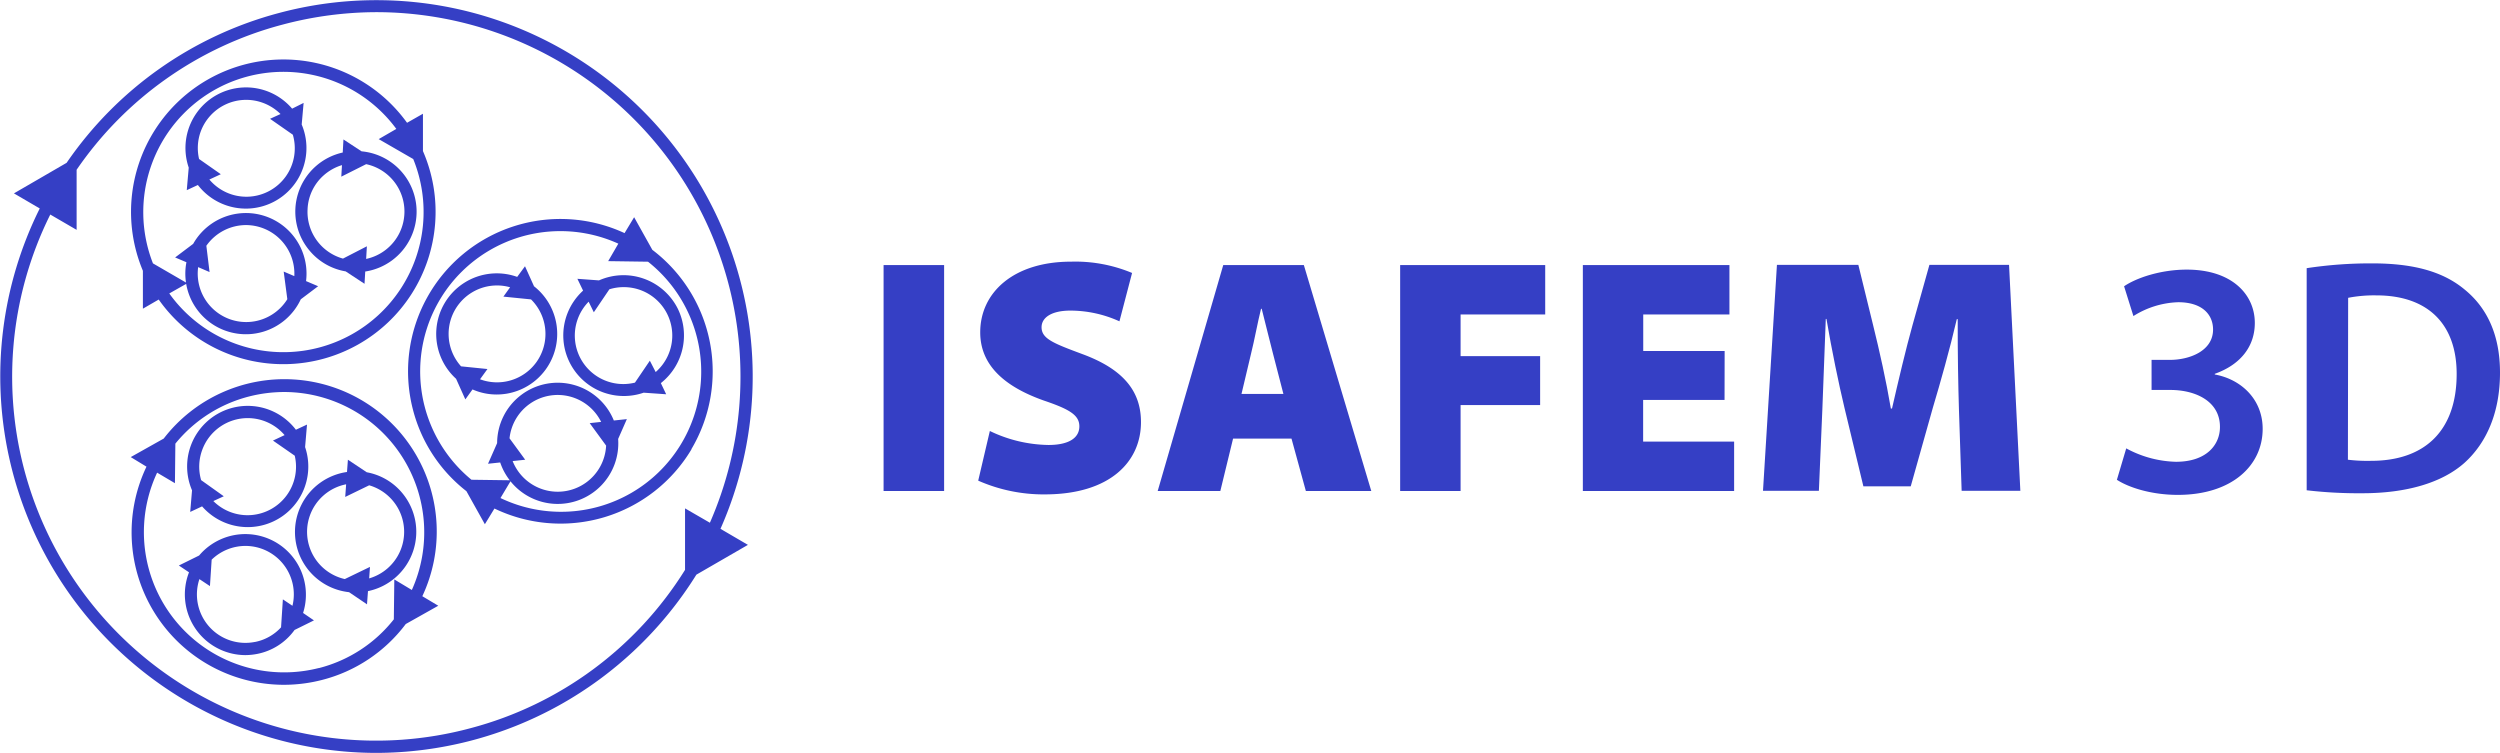
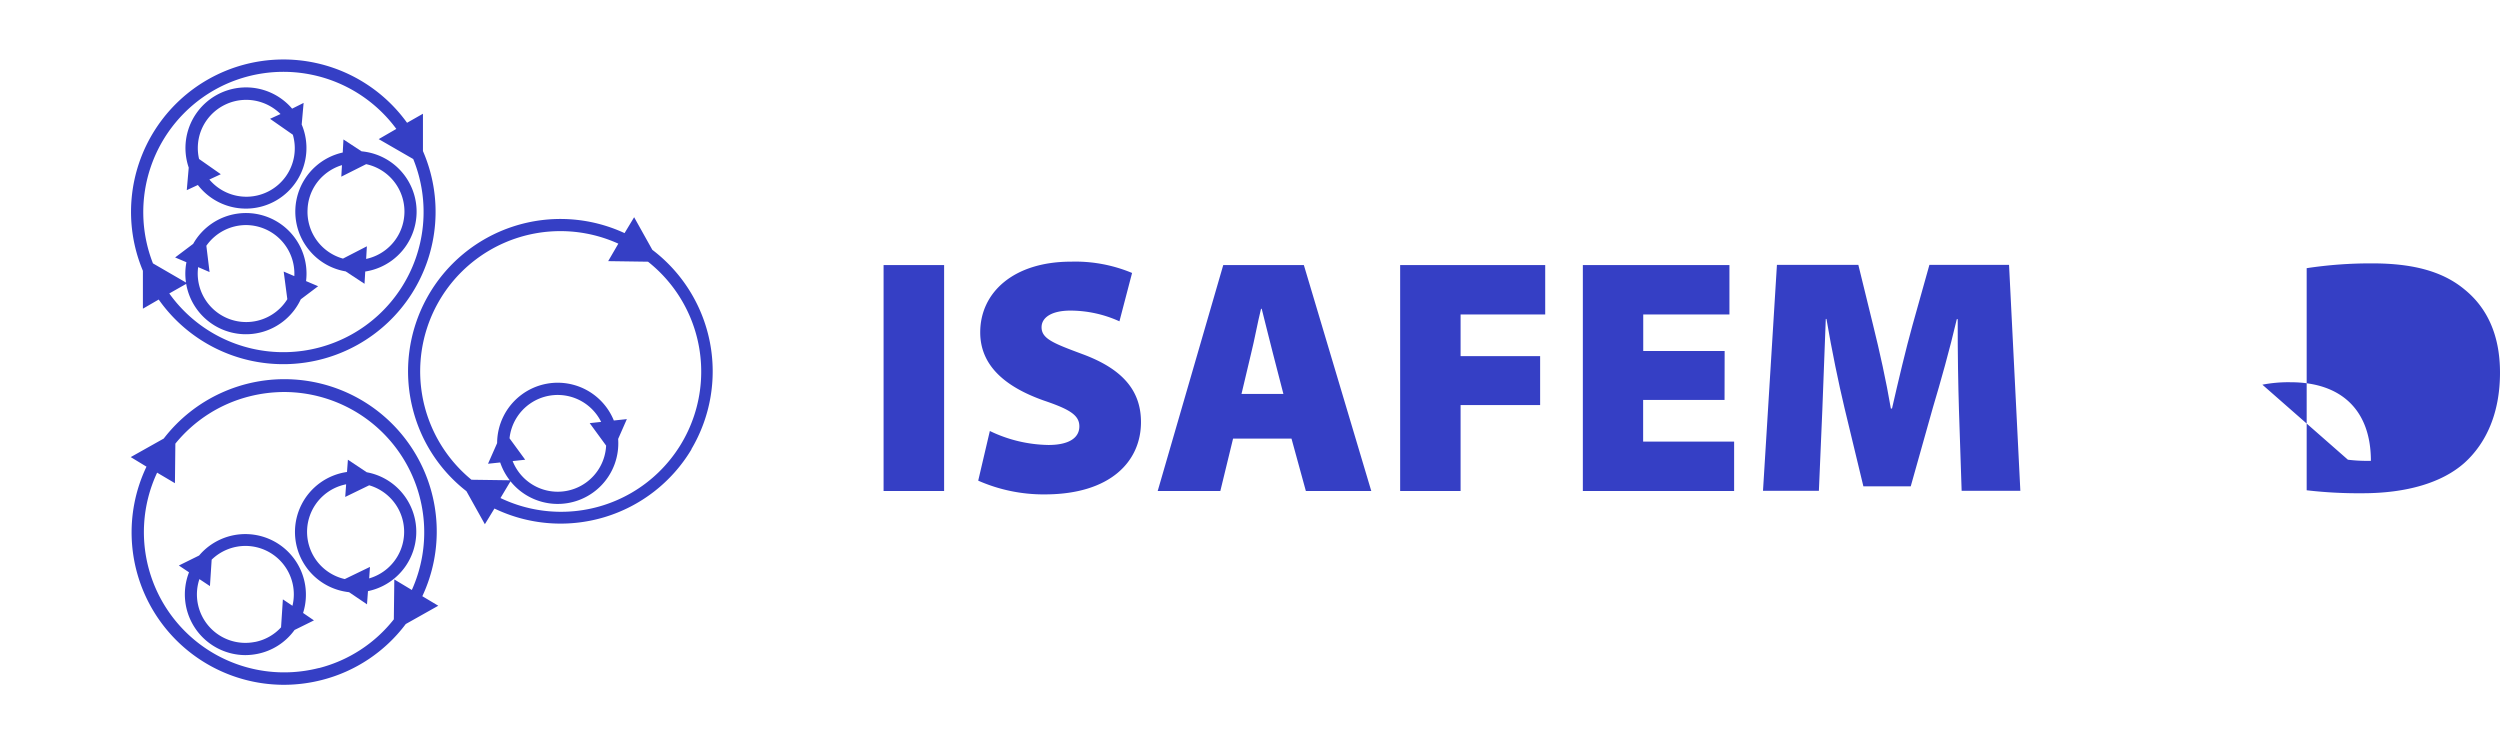
<svg xmlns="http://www.w3.org/2000/svg" id="Ebene_1" data-name="Ebene 1" viewBox="0 0 522.05 157.22">
  <defs>
    <style>.cls-1{fill:#353fc5;}</style>
  </defs>
  <title>ISAFEM_3D</title>
  <path class="cls-1" d="M197.15,55.35v47.18H184.51V55.35Z" />
  <path class="cls-1" d="M206.7,90a29.07,29.07,0,0,0,12.23,2.92c4.33,0,6.46-1.51,6.46-3.89s-2.12-3.59-7.45-5.4c-7.95-2.82-13.25-7.22-13.25-14.23,0-8.35,7-14.76,18.95-14.76A30.74,30.74,0,0,1,236.4,57l-2.64,10.1a24.78,24.78,0,0,0-10.26-2.24c-3.85,0-6,1.41-6,3.48,0,2.4,2.51,3.36,8.46,5.58,8.5,3.12,12.3,7.67,12.3,14.23,0,8.16-6.33,15.09-20.11,15.09a33.85,33.85,0,0,1-13.88-2.87Z" />
  <path class="cls-1" d="M257.49,91.59l-2.66,10.94H241.75l13.69-47.18h16.83l14.08,47.18H272.69l-3-10.94ZM268,82.26l-2.19-8.48c-.71-2.66-1.61-6.51-2.34-9.3h-.14c-.7,2.79-1.4,6.67-2.08,9.35l-2,8.43Z" />
  <path class="cls-1" d="M292.38,55.35h30.29V65.67H305v8.7h16.61V84.59H305v17.94H292.38Z" />
  <path class="cls-1" d="M360.12,83.51h-17v8.7h19v10.32H330.53V55.35h30.61V65.67h-18v7.62h17Z" />
  <path class="cls-1" d="M409.07,85.64c-.16-5.35-.28-11.65-.26-19h-.19c-1.46,6.28-3.45,13.32-5,18.5L399,101.55h-9.89l-3.95-16.4c-1.21-5.07-2.66-12.06-3.76-18.55h-.14c-.27,6.65-.51,13.69-.72,19l-.72,16.89H368.15l2.91-47.18h17l3.11,12.7c1.3,5.25,2.7,11.5,3.68,17.3h.24c1.32-5.76,2.89-12.43,4.28-17.4l3.53-12.6h16.63l2.36,47.18H409.63Z" />
-   <path class="cls-1" d="M444,93.63a22.91,22.91,0,0,0,10.37,2.8c6.57,0,9.22-3.71,9.2-7.29,0-5.36-5.09-7.7-10.34-7.71h-3.94V75.15h3.84c4,0,9-1.81,9-6.33,0-3.14-2.26-5.71-7.28-5.71A18.51,18.51,0,0,0,445.5,66l-1.95-6.22c2.59-1.77,7.66-3.48,13.1-3.48,9.41,0,14.2,5.19,14.2,11.14,0,4.74-2.8,8.64-8.36,10.62v.14c5.52,1,10,5.2,10,11.35,0,7.69-6.46,13.79-17.71,13.79-5.55,0-10.28-1.55-12.73-3.15Z" />
-   <path class="cls-1" d="M481.68,56a88.77,88.77,0,0,1,13.74-1c8.86,0,14.89,1.84,19.23,5.45,4.6,3.73,7.4,9.36,7.4,17.36,0,8.46-2.89,14.71-7.35,18.78C510,100.82,502.5,103,493.33,103a93.58,93.58,0,0,1-11.65-.62Zm8.61,40a33.85,33.85,0,0,0,4.8.23C506.29,96.25,513,90,513,78.09c0-10.41-6-16.41-16.78-16.41a28.57,28.57,0,0,0-5.88.51Z" />
-   <path class="cls-1" d="M150.45,110.43A78.58,78.58,0,0,0,58.27,2.71,78,78,0,0,0,13.91,34l-11,6.38L8.3,43.53A78.64,78.64,0,0,0,78.48,157.22,78.9,78.9,0,0,0,145.42,120l10.76-6.22ZM98.29,152.05A76,76,0,0,1,10.5,44.8L16,48V35.45A75.43,75.43,0,0,1,58.93,5.16a76.62,76.62,0,0,1,19.8-2.62,76.1,76.1,0,0,1,69.51,106.62l-5.19-3V119A75.5,75.5,0,0,1,98.29,152.05Z" />
+   <path class="cls-1" d="M481.68,56a88.77,88.77,0,0,1,13.74-1c8.86,0,14.89,1.84,19.23,5.45,4.6,3.73,7.4,9.36,7.4,17.36,0,8.46-2.89,14.71-7.35,18.78C510,100.82,502.5,103,493.33,103a93.58,93.58,0,0,1-11.65-.62Zm8.61,40a33.85,33.85,0,0,0,4.8.23c0-10.41-6-16.41-16.78-16.41a28.57,28.57,0,0,0-5.88.51Z" />
  <path class="cls-1" d="M29.84,64.46l3.3-1.91a31.81,31.81,0,0,0,55.18-31v-7.8L85,25.64A31.82,31.82,0,0,0,29.84,56.55ZM44.55,18.92a29.28,29.28,0,0,1,38.21,8l-3.68,2.13,7.21,4.16A29.28,29.28,0,0,1,35.35,61.28l3.53-2A12.65,12.65,0,0,0,62.81,62.5l3.62-2.73L63.91,58.7a12.65,12.65,0,0,0-23.57-7.78l-3.77,2.84,2.36,1A12.48,12.48,0,0,0,38.84,59l-6.9-4A29.33,29.33,0,0,1,44.55,18.92Zm-.79,37.89-.67-5.49A10.14,10.14,0,0,1,51.37,47,10.14,10.14,0,0,1,61.46,57.66l-2.22-.95L60,62.48a10.12,10.12,0,0,1-18.62-6.7Z" />
  <path class="cls-1" d="M39,39.71l2.32-1.08A12.65,12.65,0,0,0,63,26l.4-4.51L61,22.69A12.65,12.65,0,0,0,39.41,35Zm2.89-12.18a10.12,10.12,0,0,1,13-6.06,10.29,10.29,0,0,1,3.69,2.34l-2.19,1,4.76,3.32a10.11,10.11,0,0,1-17.43,9.36l2.39-1.11-4.54-3.18A10.09,10.09,0,0,1,41.89,27.53Z" />
  <path class="cls-1" d="M64.88,52.61a12.51,12.51,0,0,0,7.3,4.06l3.94,2.59.15-2.56a12.65,12.65,0,0,0-.77-25.1l-3.78-2.48-.15,2.73a12.64,12.64,0,0,0-6.69,20.76Zm-.65-9a10,10,0,0,1,3.37-7,10.21,10.21,0,0,1,3.81-2.13l-.14,2.41,5.19-2.61a10.12,10.12,0,0,1,0,19.79l.15-2.64L71.62,54a10.13,10.13,0,0,1-7.39-10.34Z" />
  <path class="cls-1" d="M144.36,93.82a31.86,31.86,0,0,0-8.14-41.65l-3.8-6.81-2,3.32A31.82,31.82,0,0,0,86.18,85.34,31.53,31.53,0,0,0,97.4,102.57l3.85,6.9,2-3.28a31.84,31.84,0,0,0,41.15-12.37ZM104.51,104l2.09-3.5a12.65,12.65,0,0,0,22.48-8.84l1.82-4.14-2.72.29a12.65,12.65,0,0,0-24.37,4.72l-1.9,4.31,2.54-.27a12.57,12.57,0,0,0,2,3.72l-8-.11a29.28,29.28,0,0,1,30.67-49.3L127,54.53l8.32.12A29.27,29.27,0,0,1,104.51,104Zm1.89-12.47a10.12,10.12,0,0,1,19.13-3.43l-2.39.26,3.43,4.69a10.12,10.12,0,0,1-19.52,3.23l2.62-.28Z" />
-   <path class="cls-1" d="M111.49,59.73l-1.86-4.13L108,57.82A12.65,12.65,0,0,0,95.24,79.1l1.93,4.3,1.5-2.08a12.48,12.48,0,0,0,5,1.06,13.09,13.09,0,0,0,2.06-.16,12.65,12.65,0,0,0,5.72-22.49ZM112,75.64a10.13,10.13,0,0,1-11.76,3.56l1.55-2.14-5.51-.56a10.12,10.12,0,0,1,5.88-16.76,10.19,10.19,0,0,1,1.65-.13,9.91,9.91,0,0,1,2.71.38l-1.4,1.95,5.77.58A10.13,10.13,0,0,1,112,75.64Z" />
-   <path class="cls-1" d="M141.58,64.55a12.67,12.67,0,0,0-16.5-6l-4.51-.33,1.19,2.47A12.65,12.65,0,0,0,134.41,82l4.7.33L138,80A12.69,12.69,0,0,0,141.58,64.55ZM135.7,75.32l-3.11,4.58A10.12,10.12,0,0,1,122.92,63L124,65.21l3.25-4.8a10,10,0,0,1,3-.45,10.11,10.11,0,0,1,6.67,17.73Z" />
  <path class="cls-1" d="M88.19,124.5a31.81,31.81,0,0,0-54-32.92l-6.89,3.87,3.29,2A31.83,31.83,0,0,0,59.26,143a32.1,32.1,0,0,0,7.93-1,31.65,31.65,0,0,0,17.54-11.69l6.79-3.82Zm-21.63,15A29.29,29.29,0,0,1,32.81,98.7l3.72,2.2.09-8.26a29.12,29.12,0,0,1,15.44-9.86,29.87,29.87,0,0,1,7.3-.92A29.3,29.3,0,0,1,86,123.2L82.34,121l-.1,8.33A29.07,29.07,0,0,1,66.56,139.52Z" />
-   <path class="cls-1" d="M39.72,106.9l2.48-1.16A12.65,12.65,0,0,0,63.71,93.36l.4-4.7-2.32,1.08A12.65,12.65,0,0,0,40.1,102.39ZM42.21,94a10.12,10.12,0,0,1,9.52-6.69,10.14,10.14,0,0,1,7.7,3.55L57,92l4.55,3.16a10.12,10.12,0,0,1-17,9.47l2.18-1L42,100.26A10.12,10.12,0,0,1,42.21,94Z" />
  <path class="cls-1" d="M76.84,123.44a12.65,12.65,0,0,0,7-20.67,12.54,12.54,0,0,0-7.25-4.15L72.65,96l-.19,2.56a12.65,12.65,0,0,0,.43,25.1l3.75,2.54Zm-10.25-5.76a10.12,10.12,0,0,1,5.69-16.55l-.19,2.64,5-2.43a10.12,10.12,0,0,1,0,19.44l.17-2.4L72,120.92A10.13,10.13,0,0,1,66.59,117.68Z" />
  <path class="cls-1" d="M63.29,128a12.65,12.65,0,0,0-21.71-12l-4.23,2.09,2.12,1.42A12.68,12.68,0,0,0,51.21,136.8a13.16,13.16,0,0,0,2.5-.25,12.58,12.58,0,0,0,7.8-5l4.05-2Zm-10.07,6.05a10.12,10.12,0,0,1-11.58-13.12l2.2,1.46.36-5.52A10.15,10.15,0,0,1,51.26,114a10.11,10.11,0,0,1,9.81,12.5l-2-1.34L58.69,131A10,10,0,0,1,53.22,134.06Z" />
</svg>